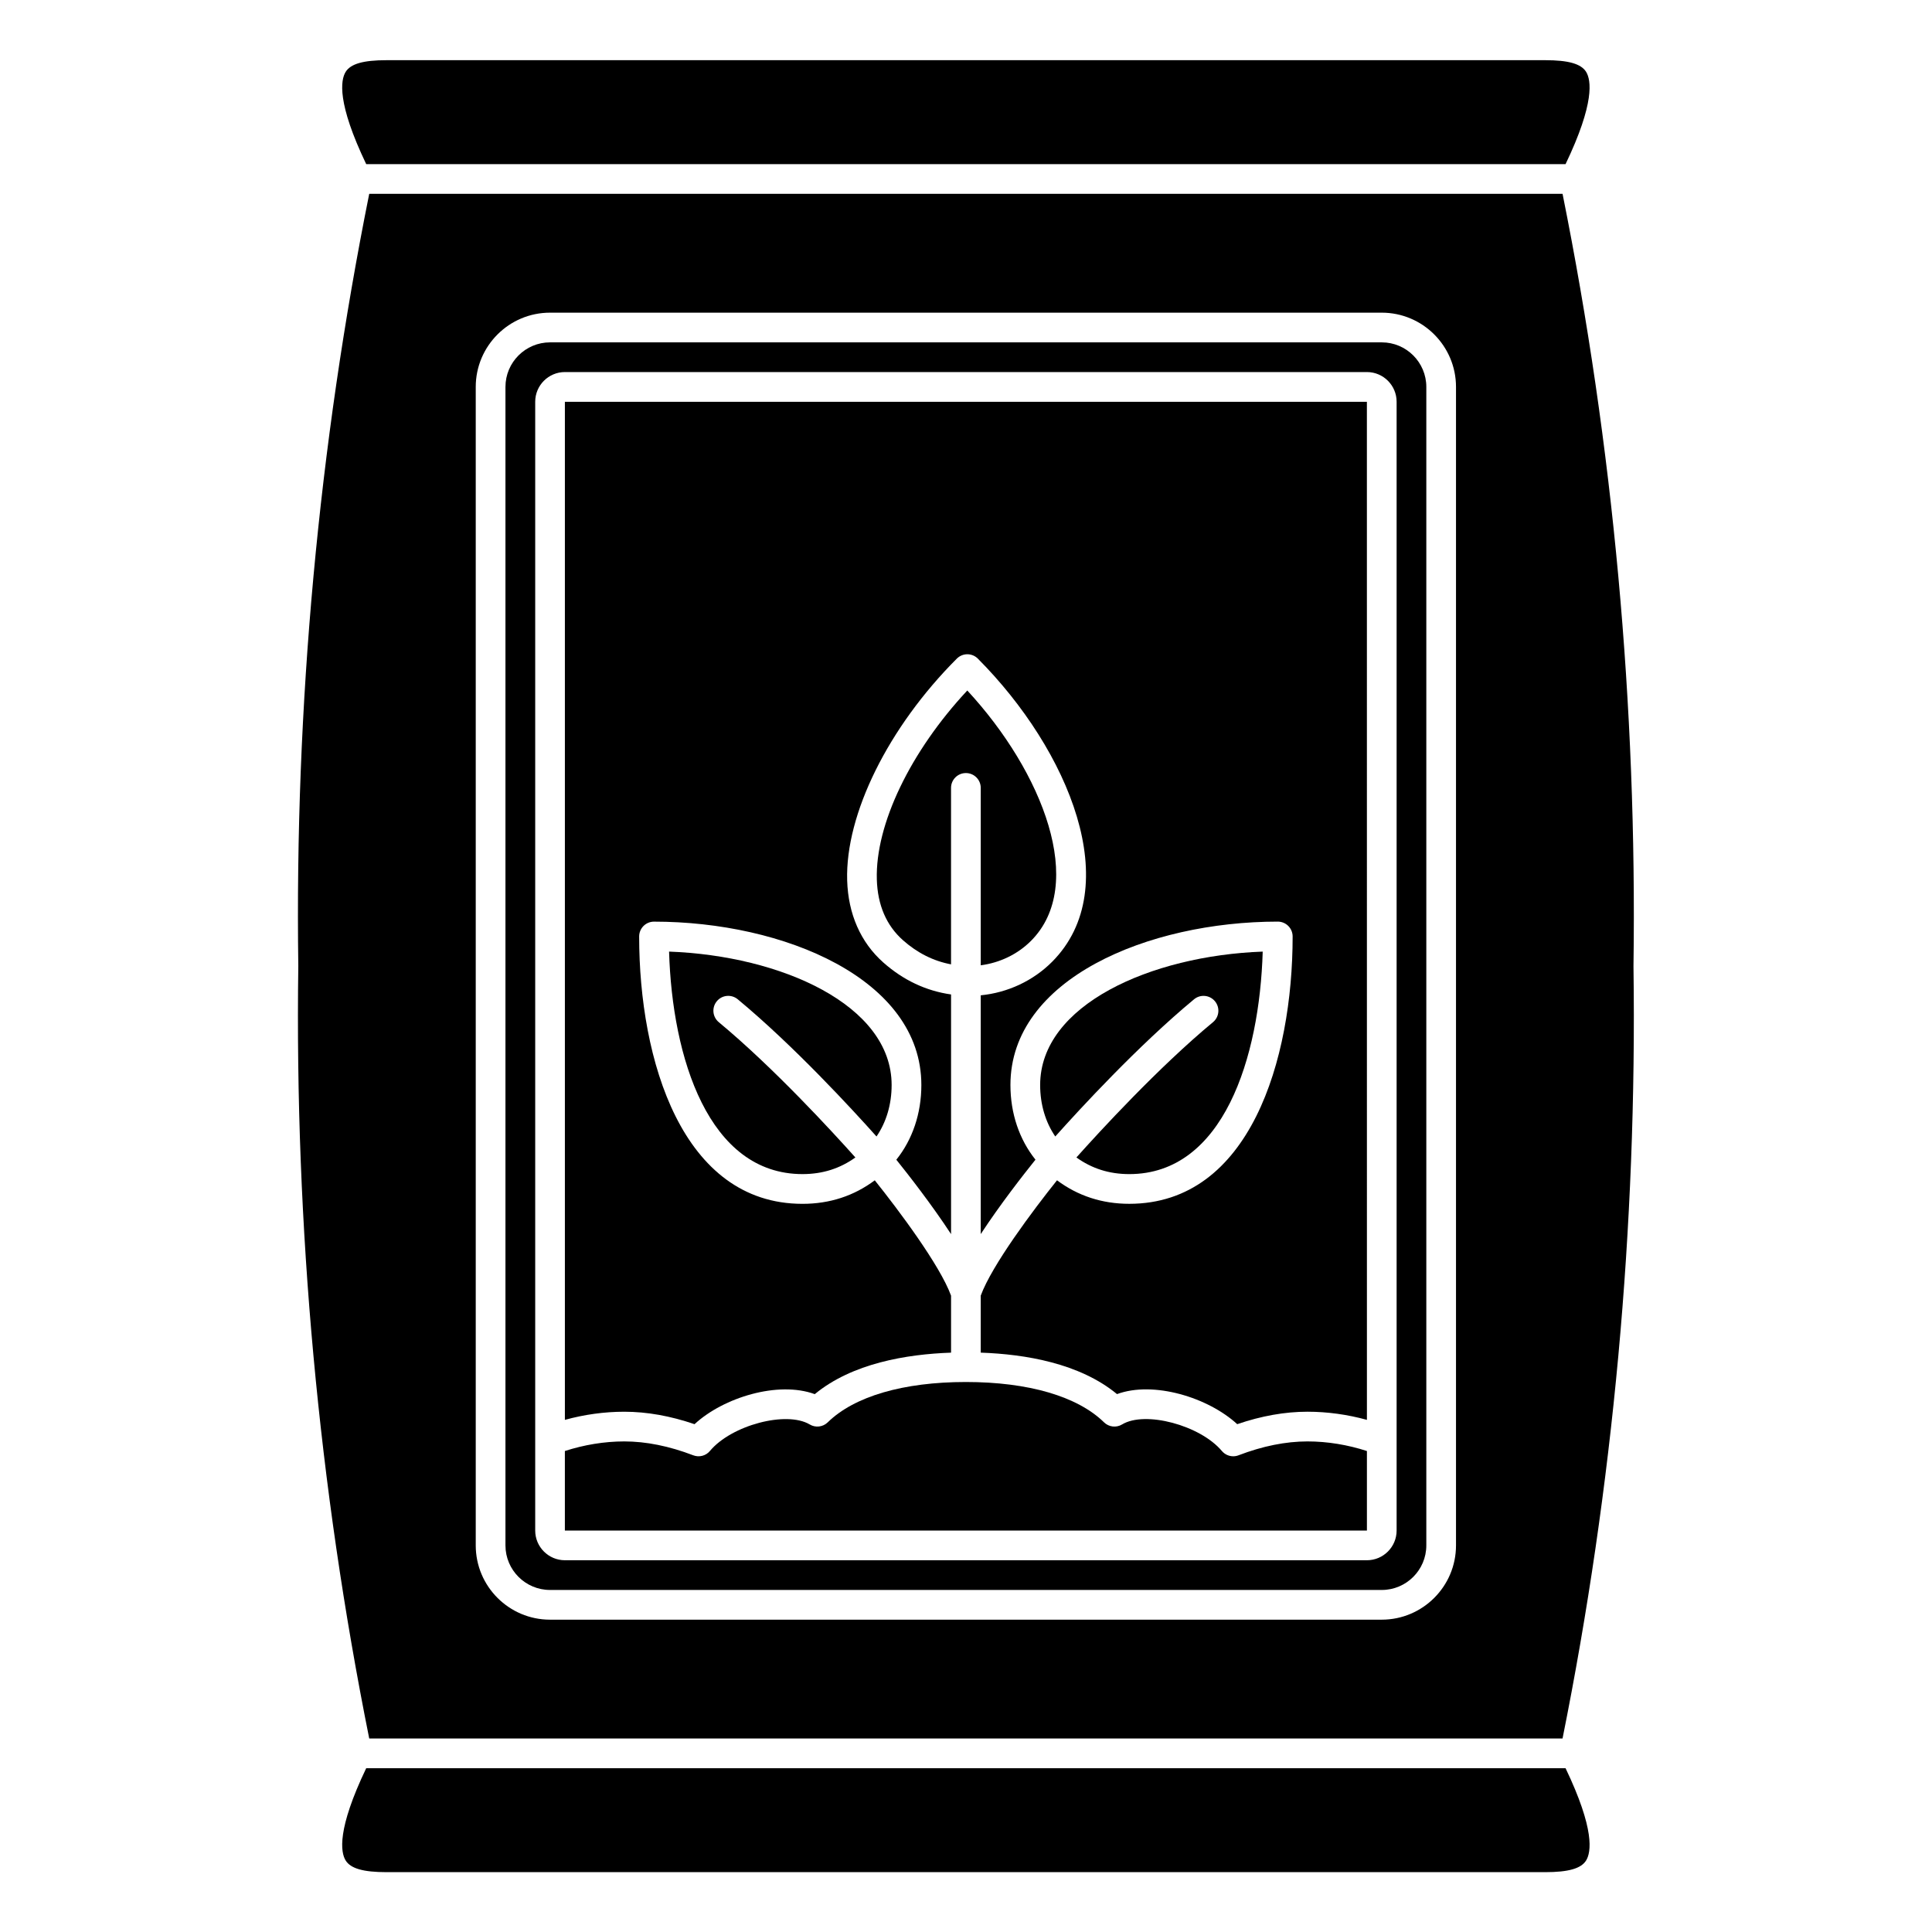
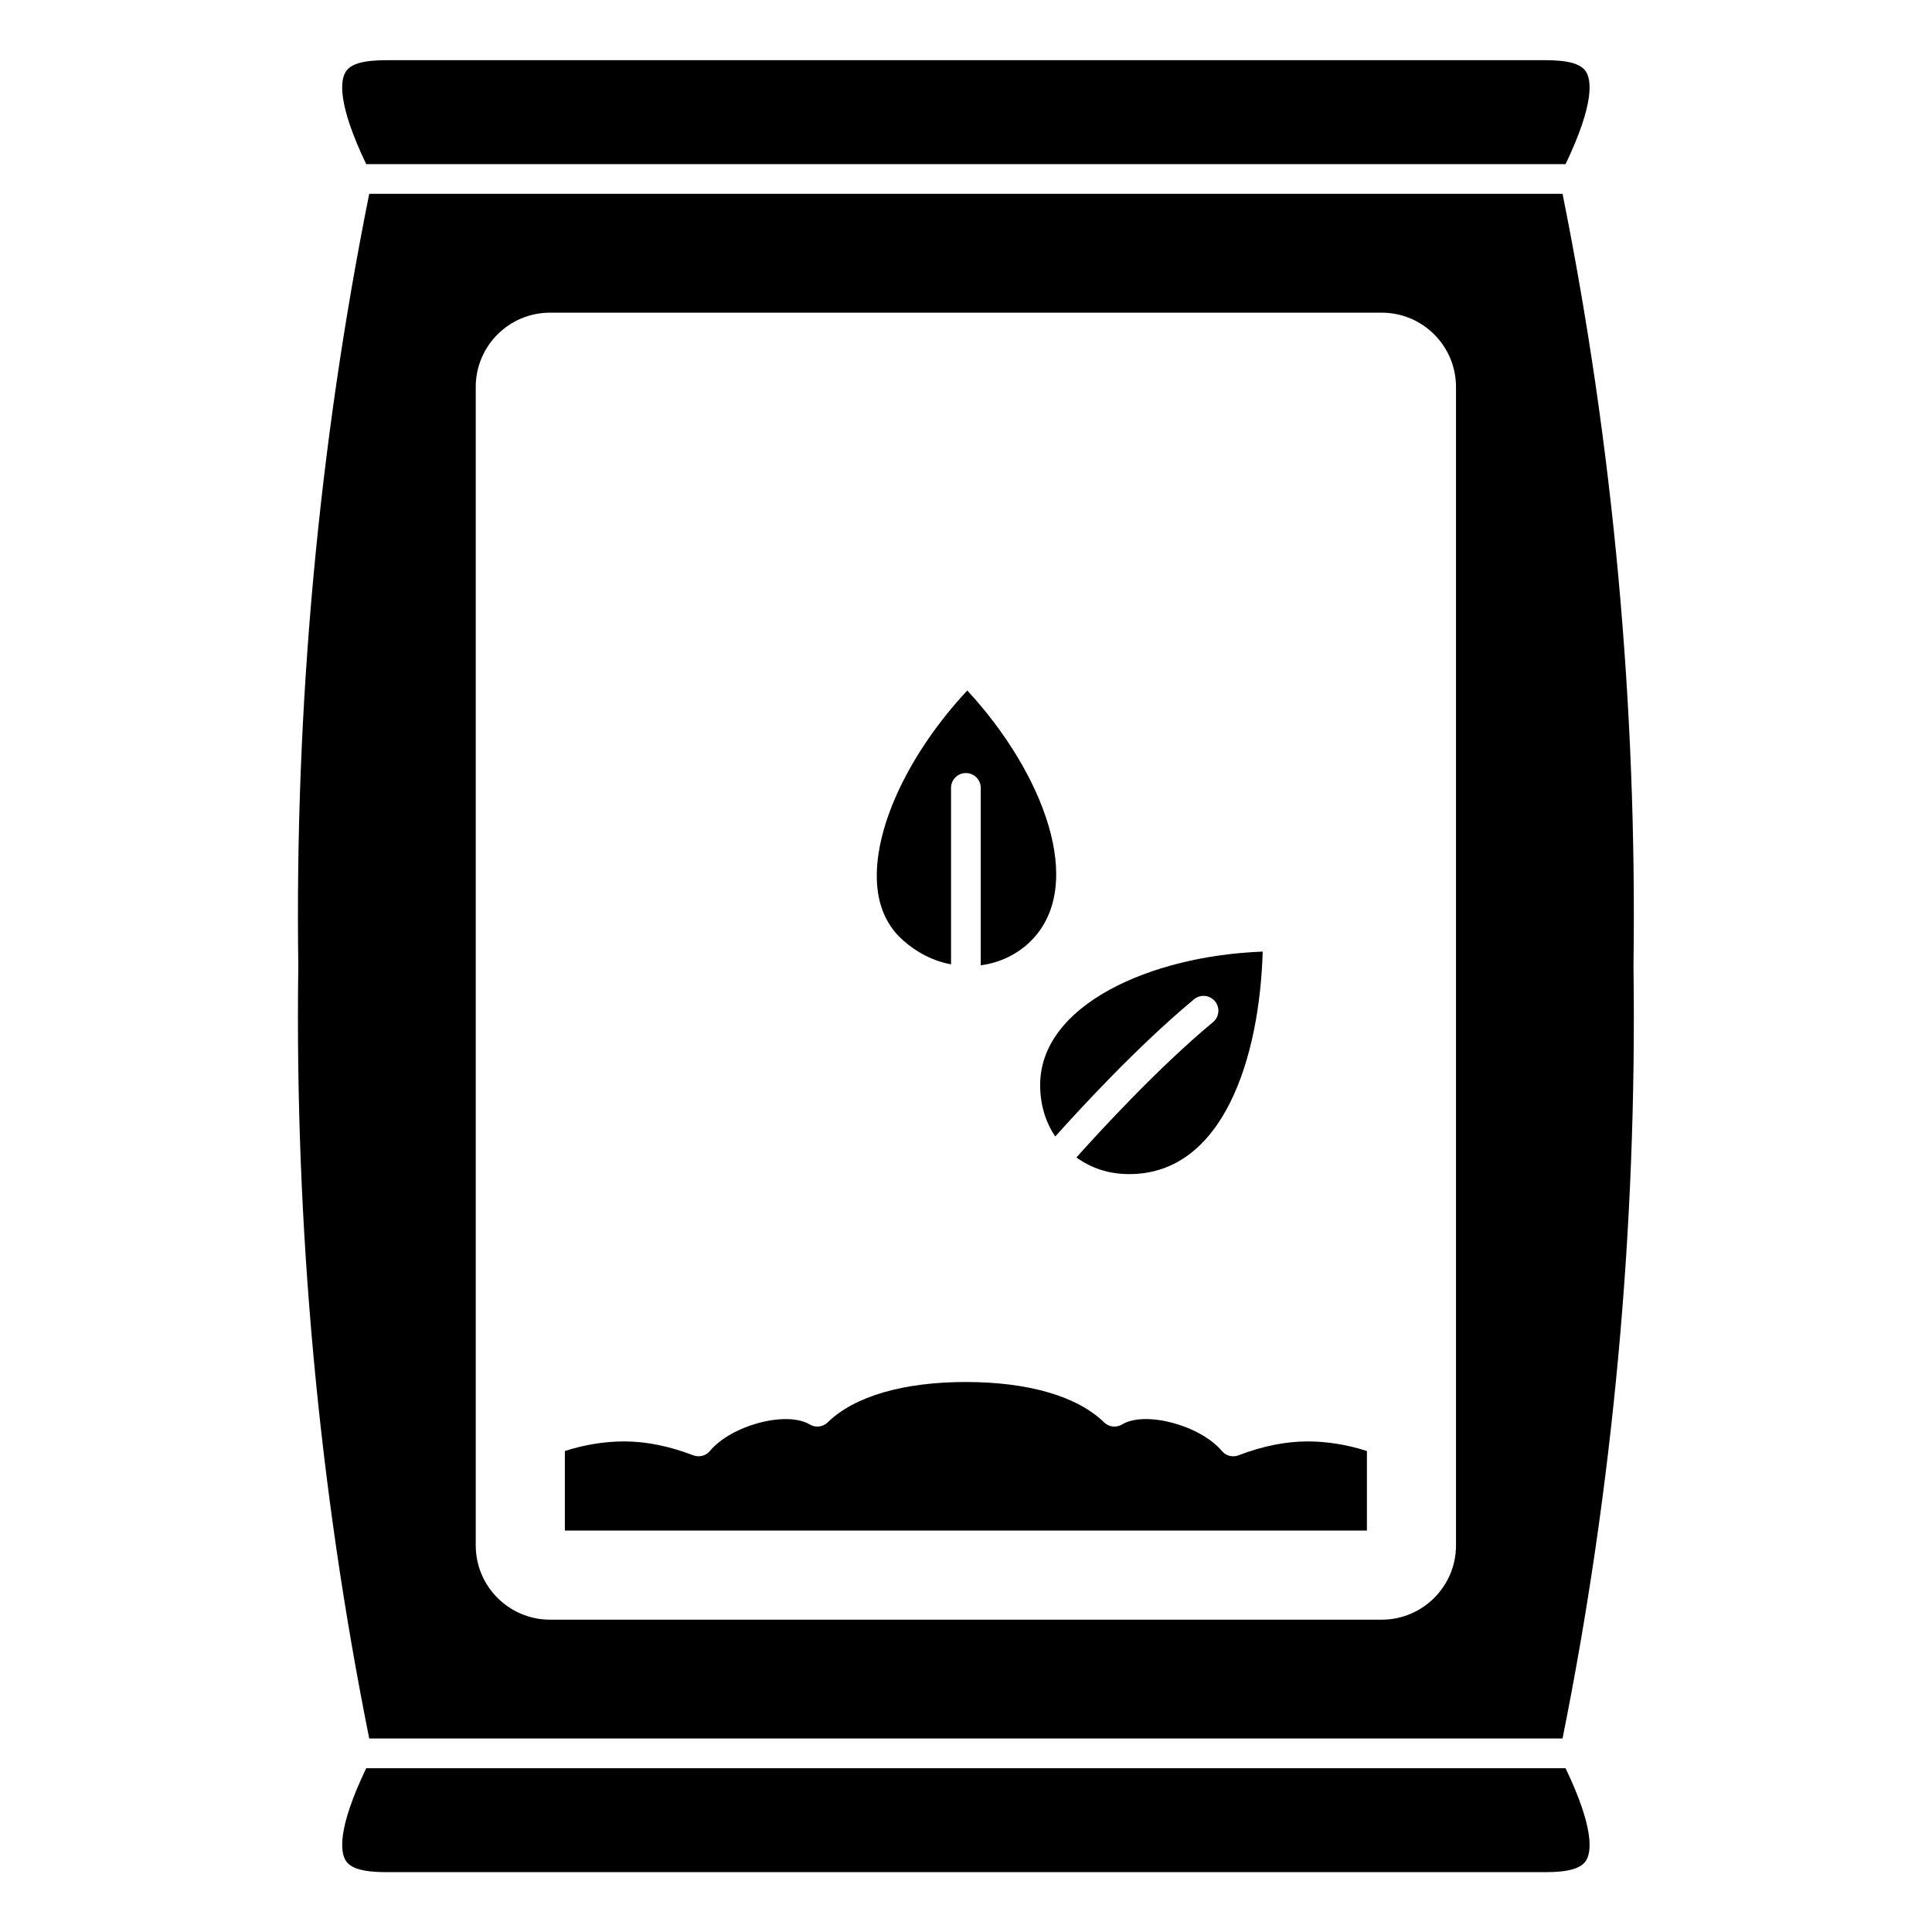
<svg xmlns="http://www.w3.org/2000/svg" fill="#000000" width="800px" height="800px" version="1.1" viewBox="144 144 512 512">
  <g>
    <path d="m417.24 393.32c14.746-14.809 3.195-44.621-16.898-66.332-15.086 16.172-24.402 35.504-23.973 50.09 0.199 6.773 2.531 12.188 6.914 16.078 3.824 3.398 8.105 5.531 12.75 6.406v-46.758c0-2.176 1.758-3.938 3.938-3.938 2.176 0 3.938 1.758 3.938 3.938v47.008c5.047-0.66 9.777-2.918 13.332-6.492z" />
    <path d="m429.26 450.74c4.062 2.914 8.66 4.41 14.008 4.41 24.949 0 34.539-30.898 35.363-58.965-29.652 1.082-58.98 14.129-58.98 35.348 0 5.16 1.418 9.863 4.008 13.648 6.445-7.219 21.941-24.062 36.773-36.355 1.672-1.395 4.16-1.156 5.543 0.516 1.391 1.676 1.156 4.156-0.516 5.543-14.484 12.008-30.094 29.023-36.199 35.855z" />
    <path d="m241.05 612.59c-7.777 16.25-6.789 22.281-5.449 24.453 1.328 2.141 4.676 3.098 10.863 3.098h307.01c6.184 0 9.535-0.957 10.863-3.098 1.344-2.172 2.332-8.203-5.449-24.453z" />
    <path d="m558.89 187.5c7.777-16.25 6.789-22.281 5.449-24.453-1.328-2.141-4.676-3.098-10.863-3.098h-307.01c-6.184 0-9.535 0.957-10.863 3.098-1.344 2.172-2.332 8.203 5.449 24.453z" />
-     <path d="m328.06 521.42c7.668-7.09 22.148-11.52 31.863-7.957 9.898-8.176 24.305-10.586 36.117-10.996v-15.105c-2.941-8.055-13.934-22.719-20.215-30.566-5.512 4.117-11.922 6.234-19.145 6.234-31.957 0-43.297-38.164-43.297-70.848 0-2.176 1.758-3.938 3.938-3.938 34.344 0 70.848 15.172 70.848 43.297 0 7.547-2.348 14.438-6.633 19.797 3.227 4.012 9.379 11.887 14.504 19.715v-63.512c-6.613-0.941-12.648-3.766-17.977-8.492-5.988-5.32-9.289-12.836-9.555-21.734-0.52-17.527 10.891-40.598 29.066-58.777 0.738-0.738 1.734-1.152 2.781-1.152h0.004c1.047 0 2.051 0.418 2.785 1.16 24.156 24.262 39.266 60.664 19.68 80.336-5.027 5.047-11.773 8.188-18.918 8.887v63.277c5.137-7.848 11.301-15.73 14.504-19.719-4.285-5.359-6.633-12.254-6.633-19.793 0-28.121 36.504-43.297 70.848-43.297 2.176 0 3.938 1.758 3.938 3.938 0 32.684-11.34 70.848-43.297 70.848-7.219 0-13.629-2.113-19.145-6.234-6.25 7.809-17.27 22.508-20.215 30.57v15.105c11.809 0.41 26.215 2.82 36.113 10.988 9.656-3.555 24.145 0.871 31.859 7.969 6.406-2.191 12.664-3.301 18.621-3.301 5.269 0 10.629 0.746 15.75 2.16l-0.008-269.8h-212.54v269.8c5.125-1.414 10.477-2.156 15.742-2.156 5.965 0 12.219 1.109 18.617 3.301z" />
-     <path d="m339.51 408.82c14.852 12.312 30.363 29.18 36.773 36.359 2.59-3.789 4.008-8.488 4.008-13.648 0-21.223-29.328-34.266-58.98-35.348 0.828 28.07 10.414 58.965 35.363 58.965 5.352 0 9.949-1.496 14.012-4.406-6.066-6.789-21.699-23.832-36.207-35.859-1.672-1.391-1.902-3.863-0.516-5.543 1.383-1.676 3.859-1.91 5.547-0.52z" />
    <path d="m558.09 195.37h-316.24c-13.406 66.758-19.754 135.57-18.797 204.62-0.957 69.148 5.391 137.97 18.797 204.73h316.24c13.41-66.754 19.758-135.57 18.801-204.62 0.961-69.16-5.387-137.97-18.797-204.73zm-28.234 358.18c0 10.852-8.828 19.68-19.68 19.68h-220.42c-10.852 0-19.68-8.828-19.68-19.68v-307.01c0-10.852 8.828-19.68 19.68-19.68h220.42c10.852 0 19.68 8.828 19.68 19.68z" />
-     <path d="m510.18 234.73h-220.42c-6.512 0-11.809 5.297-11.809 11.809v307.01c0 6.512 5.297 11.809 11.809 11.809h220.42c6.512 0 11.809-5.297 11.809-11.809v-307.01c0-6.516-5.297-11.809-11.809-11.809zm3.938 314.88c0 4.34-3.531 7.871-7.871 7.871h-212.54c-4.34 0-7.871-3.531-7.871-7.871v-299.14c0-4.34 3.531-7.871 7.871-7.871h212.54c4.34 0 7.871 3.531 7.871 7.871z" />
    <path d="m490.5 525.99c-5.758 0-11.902 1.234-18.273 3.676-0.457 0.176-0.934 0.262-1.406 0.262-1.137 0-2.246-0.496-3.012-1.402-5.758-6.84-20.34-10.723-26.441-7.039-1.535 0.934-3.512 0.699-4.789-0.555-7.039-6.887-20.035-10.684-36.594-10.688-0.008 0-0.012 0.004-0.016 0.004s-0.012-0.004-0.016-0.004c-16.555 0.004-29.547 3.793-36.594 10.688-1.281 1.25-3.238 1.484-4.769 0.566-6.176-3.684-20.75 0.184-26.449 7.016-1.07 1.297-2.859 1.758-4.434 1.152-6.359-2.438-12.508-3.676-18.27-3.676-5.297 0-10.676 0.906-15.742 2.543v21.078h212.55v-21.078c-5.066-1.641-10.445-2.543-15.746-2.543z" />
  </g>
</svg>